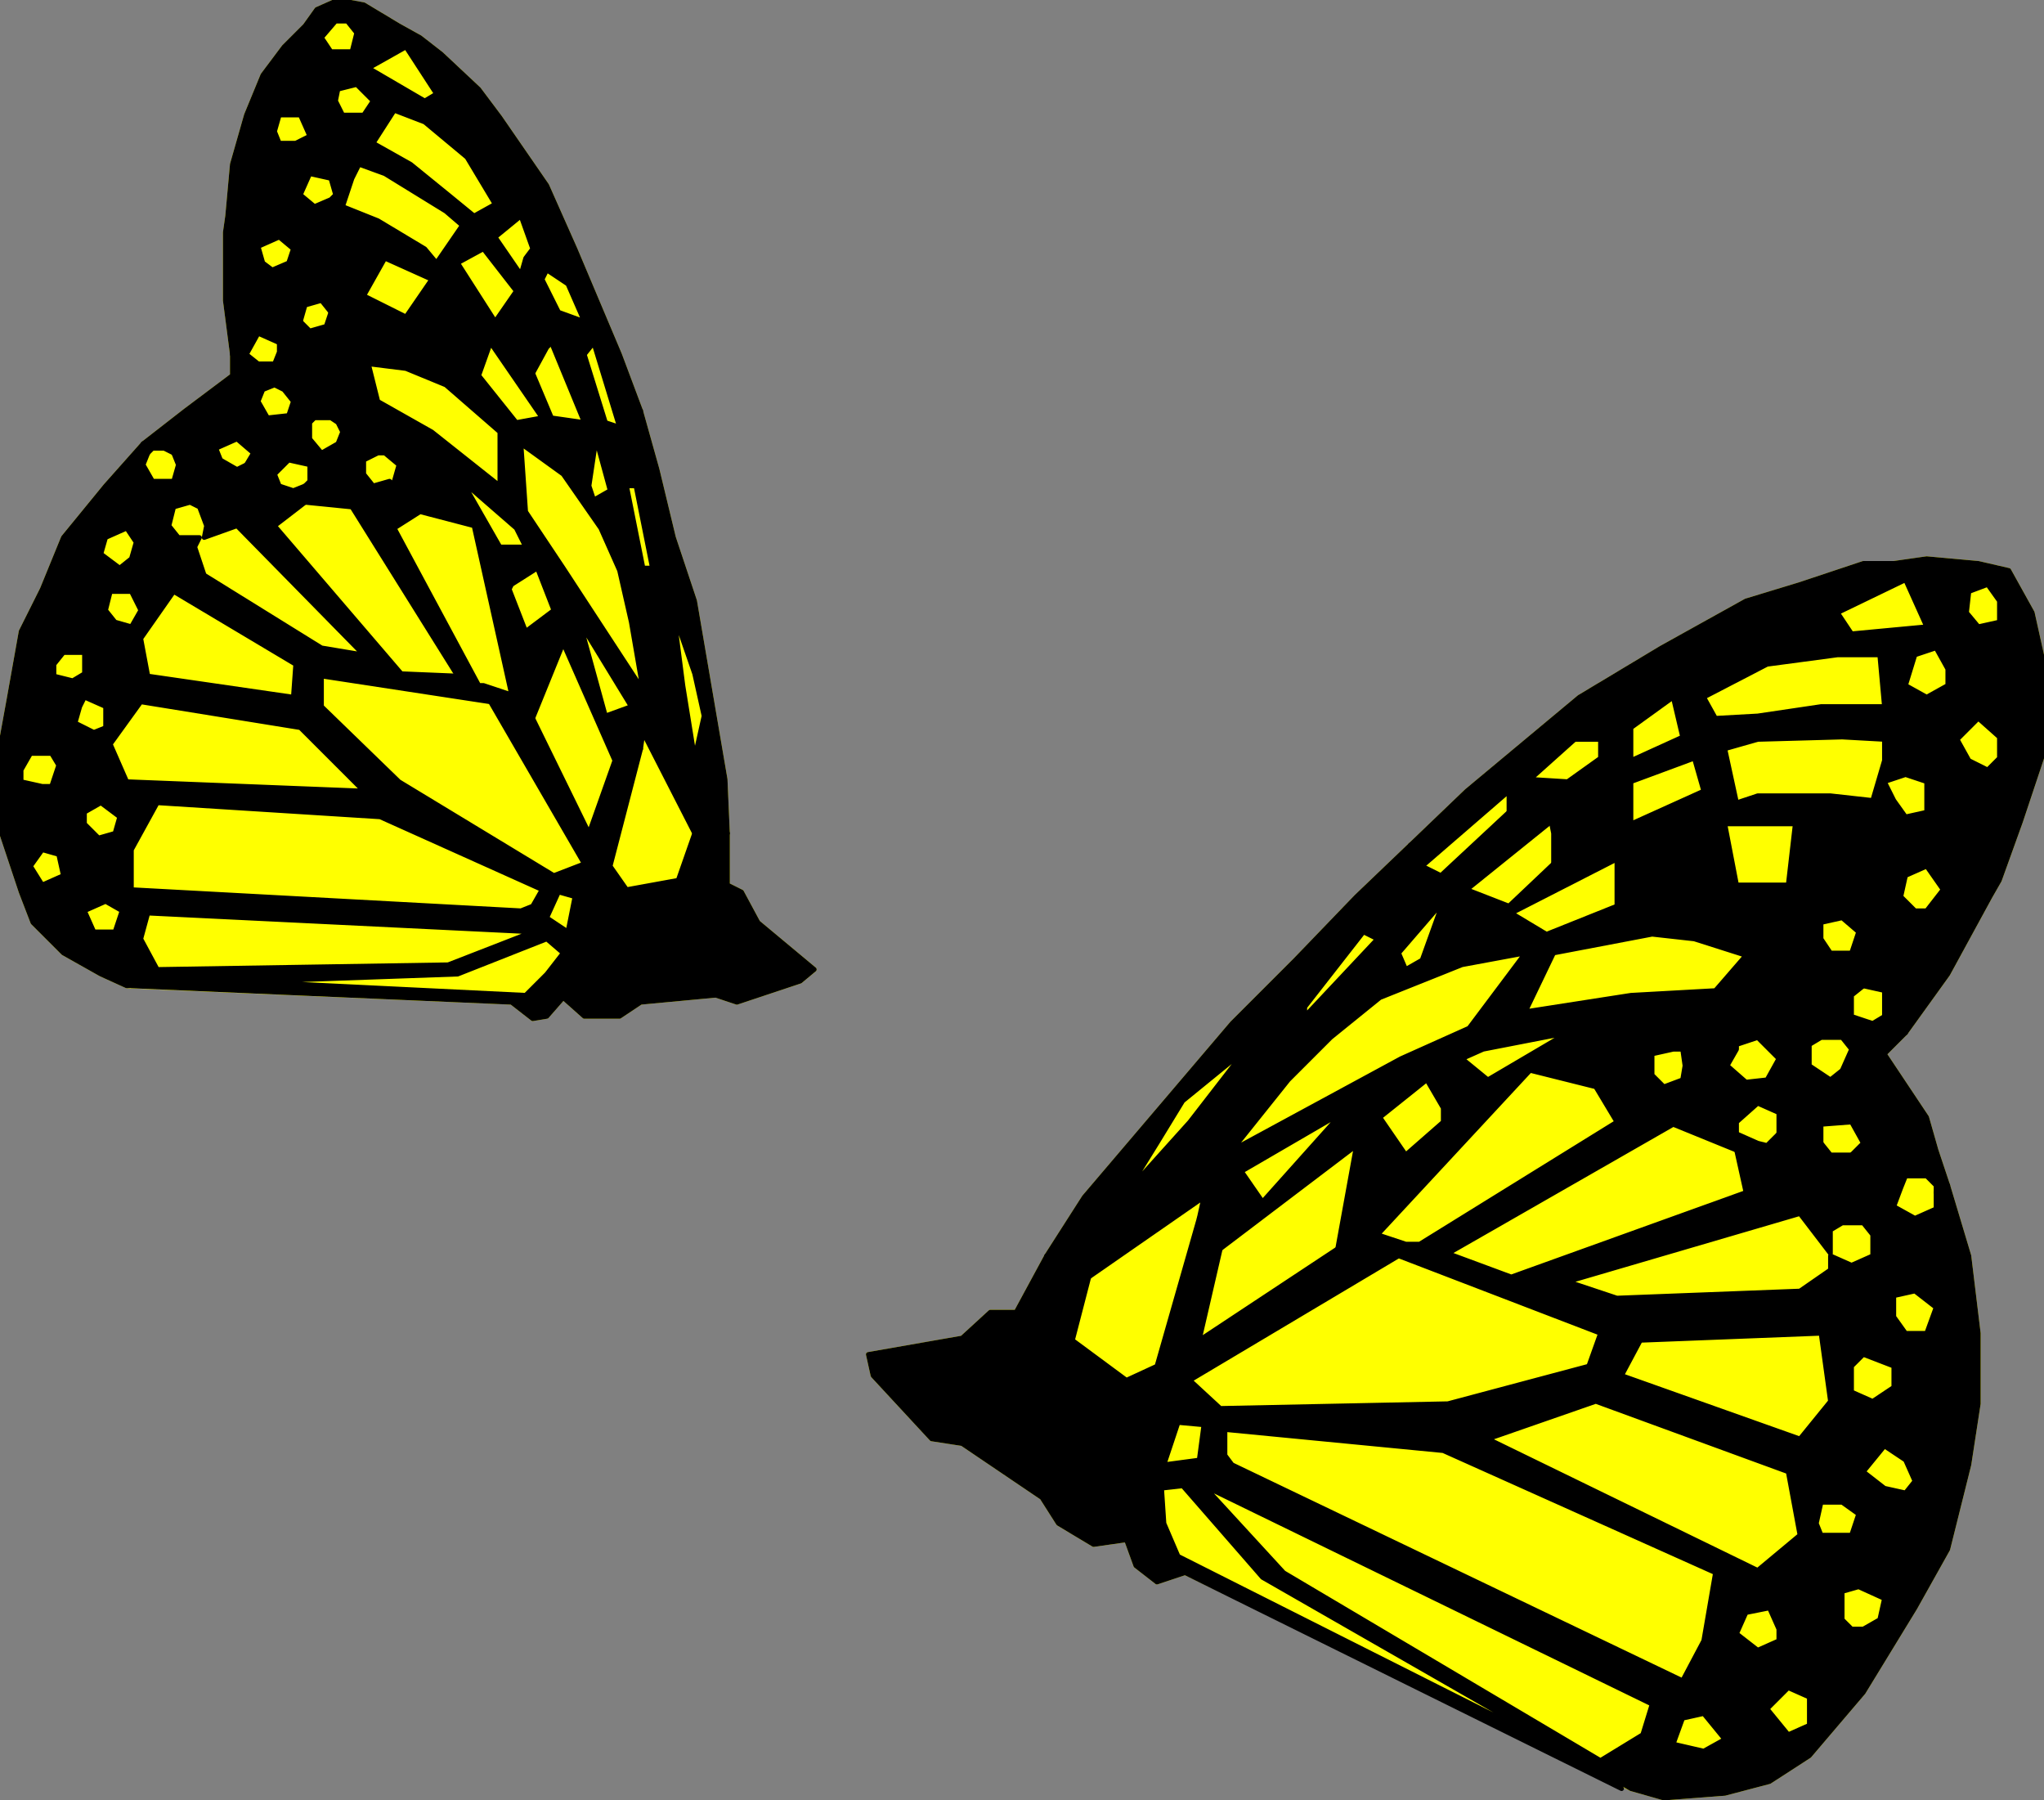
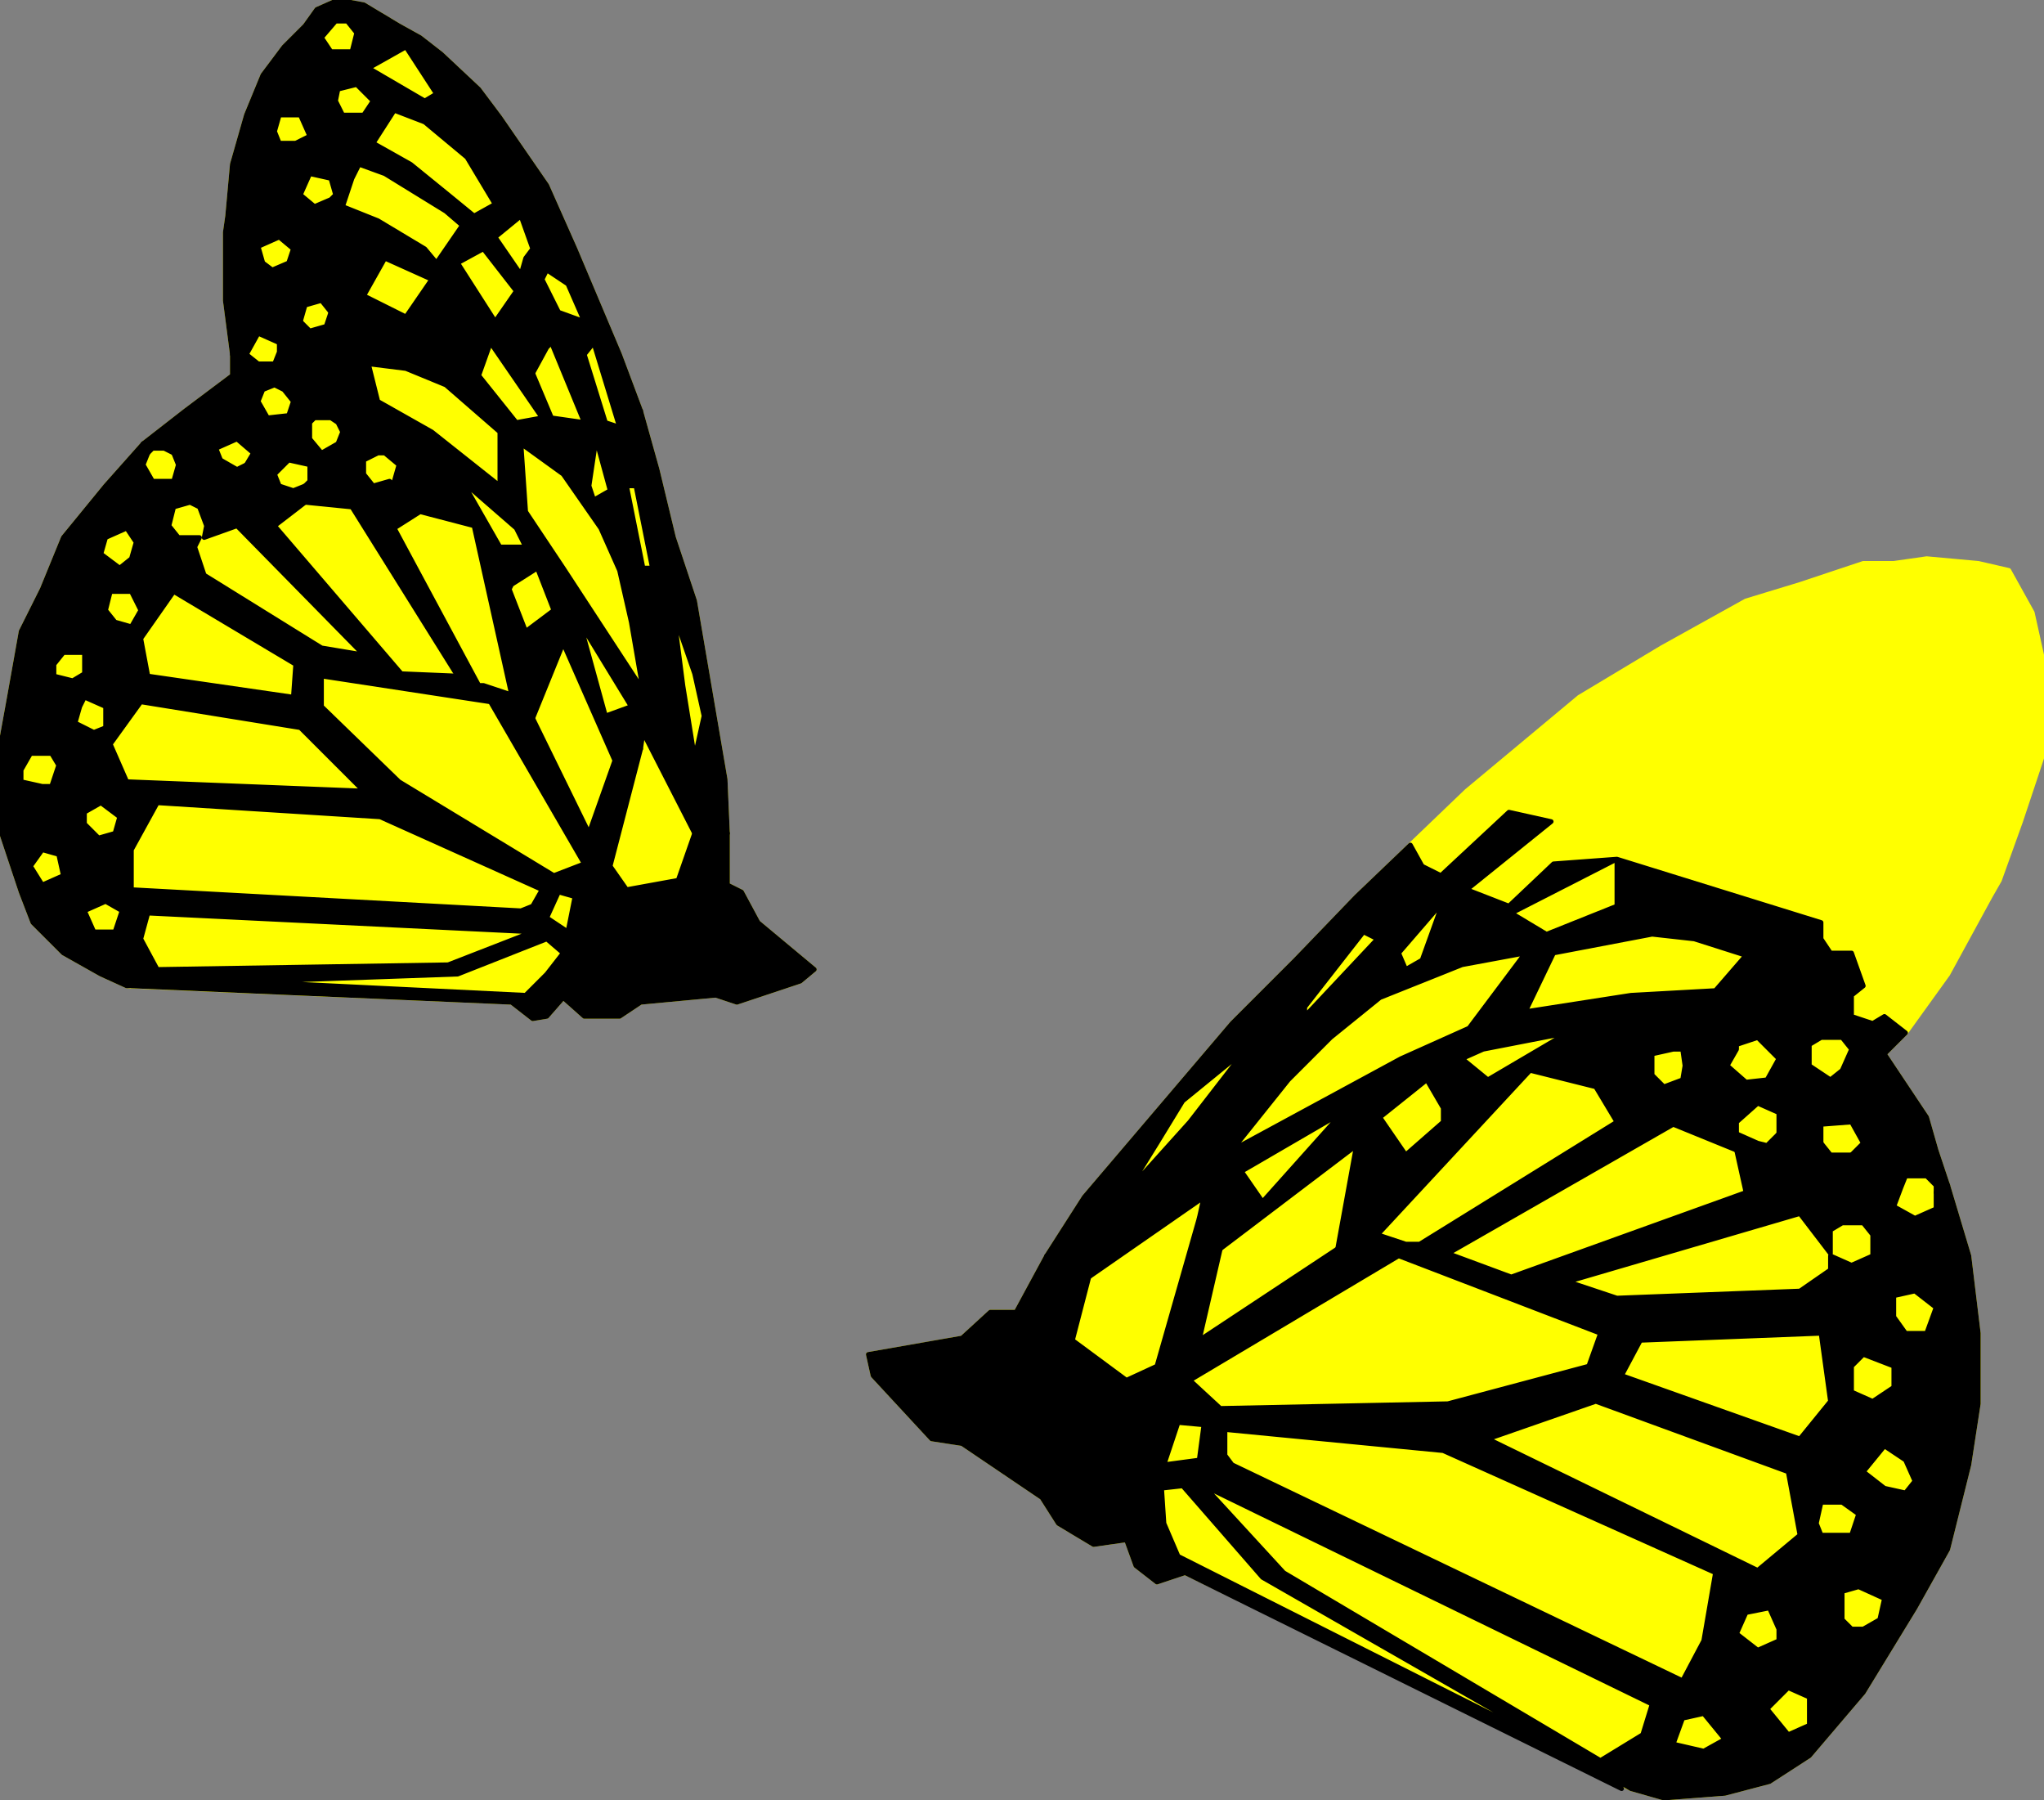
<svg xmlns="http://www.w3.org/2000/svg" xmlns:ns1="http://sodipodi.sourceforge.net/DTD/sodipodi-0.dtd" xmlns:ns2="http://www.inkscape.org/namespaces/inkscape" version="1.0" width="230.452mm" height="202.935mm" id="svg23" ns1:docname="BUTTR004.WMF">
  <rect width="100%" height="100%" fill="#808080" stroke="none" />
  <ns1:namedview pagecolor="#ffffff" bordercolor="#666666" borderopacity="1" objecttolerance="10" gridtolerance="10" guidetolerance="10" ns2:pageopacity="0" ns2:pageshadow="2" ns2:window-width="640" ns2:window-height="480" id="namedview25" />
  <defs id="defs3">
    <pattern id="WMFhbasepattern" patternUnits="userSpaceOnUse" width="6" height="6" x="0" y="0" />
  </defs>
  <path style="fill:none;stroke:none;" d="  M -2,773   L -2,773   L -2,773   L -2,773   z " id="path5" />
  <path style="fill:#ffff00;fill-rule:evenodd;fill-opacity:1;stroke:#ffff00;stroke-width:2px;stroke-linecap:round;stroke-linejoin:round;stroke-miterlimit:4;stroke-dasharray:none;stroke-opacity:1;" d="  M 96,99   L 96,128   L 99,151   L 99,160   L 79,175   L 70,182   L 61,189   L 45,207   L 27,229   L 18,251   L 9,269   L 4,297   L 0,319   L 0,353   L 9,380   L 14,393   L 27,406   L 43,415   L 54,420   L 218,427   L 227,434   L 233,433   L 240,425   L 249,433   L 264,433   L 273,427   L 305,424   L 314,427   L 341,418   L 347,413   L 323,393   L 316,380   L 310,377   L 310,355   L 309,332   L 296,256   L 287,229   L 280,200   L 273,175   L 264,151   L 245,106   L 233,79   L 213,50   L 204,38   L 188,23   L 179,16   L 170,11   L 155,2   L 144,0   L 135,4   L 130,11   L 121,20   L 112,32   L 105,49   L 99,70   L 97,92   L 96,99  z " id="path7" />
  <path style="fill:#000000;fill-rule:evenodd;fill-opacity:1;stroke:#000000;stroke-width:2px;stroke-linecap:round;stroke-linejoin:round;stroke-miterlimit:4;stroke-dasharray:none;stroke-opacity:1;" d="  M 195,288   L 171,287   L 117,224   L 130,214   L 130,207   L 125,209   L 119,207   L 117,202   L 105,198   L 101,200   L 94,196   L 74,193   L 76,198   L 74,205   L 74,216   L 81,214   L 85,216   L 88,224   L 87,229   L 101,224   L 155,279   L 137,276   L 87,245   L 83,233   L 85,229   L 76,229   L 72,224   L 74,216   L 74,205   L 65,205   L 61,198   L 63,193   L 61,189   L 45,207   L 27,229   L 45,229   L 54,225   L 58,231   L 56,238   L 51,242   L 47,252   L 56,252   L 60,260   L 56,267   L 60,272   L 74,252   L 126,283   L 125,297   L 63,288   L 60,272   L 56,267   L 49,265   L 45,260   L 47,252   L 51,242   L 43,236   L 45,229   L 27,229   L 18,251   L 9,269   L 4,297   L 23,283   L 27,278   L 36,278   L 36,287   L 31,290   L 34,301   L 36,297   L 45,301   L 45,310   L 40,312   L 47,317   L 60,299   L 128,310   L 155,337   L 54,333   L 47,317   L 40,312   L 32,308   L 34,301   L 31,290   L 23,288   L 23,283   L 4,297   L 0,319   L 0,353   L 9,333   L 9,328   L 13,321   L 22,321   L 25,326   L 22,335   L 36,346   L 43,342   L 51,348   L 49,355   L 56,362   L 67,342   L 162,348   L 231,379   L 227,386   L 222,388   L 56,379   L 56,362   L 49,355   L 42,357   L 36,351   L 36,346   L 22,335   L 18,335   L 9,333   L 0,353   L 9,380   L 14,393   L 18,377   L 13,369   L 18,362   L 25,364   L 27,373   L 18,377   L 14,393   L 27,406   L 43,415   L 40,397   L 36,388   L 45,384   L 52,388   L 49,397   L 60,400   L 63,389   L 227,397   L 233,391   L 238,380   L 245,382   L 242,397   L 233,391   L 227,397   L 191,411   L 67,413   L 60,400   L 49,397   L 40,397   L 43,415   L 54,420   L 195,415   L 233,400   L 240,406   L 233,415   L 224,424   L 101,418   L 56,420   L 218,427   L 227,434   L 233,433   L 240,425   L 249,433   L 264,433   L 273,427   L 305,424   L 314,427   L 341,418   L 347,413   L 323,393   L 316,380   L 310,377   L 310,355   L 296,355   L 289,375   L 267,379   L 260,369   L 273,319   L 262,324   L 251,355   L 227,306   L 209,299   L 249,368   L 236,373   L 170,333   L 137,301   L 137,288   L 209,299   L 195,288  z " id="path9" />
  <path style="fill:#000000;fill-rule:evenodd;fill-opacity:1;stroke:#000000;stroke-width:2px;stroke-linecap:round;stroke-linejoin:round;stroke-miterlimit:4;stroke-dasharray:none;stroke-opacity:1;" d="  M 141,133   L 139,139   L 132,141   L 128,137   L 119,146   L 119,150   L 117,155   L 110,155   L 105,151   L 99,151   L 99,160   L 79,175   L 110,171   L 112,166   L 117,164   L 121,166   L 125,171   L 123,177   L 132,180   L 134,178   L 141,178   L 144,180   L 146,184   L 144,189   L 155,196   L 161,193   L 164,193   L 161,171   L 157,155   L 173,157   L 190,164   L 213,184   L 213,207   L 184,184   L 161,171   L 164,193   L 170,198   L 168,205   L 179,218   L 202,224   L 218,296   L 206,292   L 204,292   L 168,225   L 179,218   L 166,205   L 159,207   L 155,202   L 155,196   L 144,189   L 137,193   L 132,187   L 132,180   L 123,177   L 114,178   L 110,171   L 79,175   L 70,182   L 61,189   L 63,193   L 65,191   L 70,191   L 74,193   L 94,196   L 92,191   L 101,187   L 108,193   L 105,198   L 117,202   L 123,196   L 132,198   L 132,205   L 130,207   L 130,214   L 150,216   L 195,288   L 209,299   L 227,306   L 240,274   L 262,324   L 273,319   L 274,312   L 296,355   L 310,355   L 309,332   L 300,333   L 296,323   L 291,292   L 269,301   L 258,305   L 247,265   L 236,260   L 224,269   L 217,251   L 218,249   L 213,233   L 197,205   L 220,225   L 224,218   L 222,189   L 240,202   L 256,225   L 264,243   L 269,265   L 274,294   L 240,242   L 224,218   L 220,225   L 224,233   L 213,233   L 218,249   L 229,242   L 236,260   L 247,265   L 269,301   L 291,292   L 287,261   L 296,287   L 300,305   L 296,323   L 300,333   L 309,332   L 296,256   L 287,229   L 278,242   L 274,242   L 267,207   L 260,209   L 253,213   L 251,207   L 254,187   L 260,209   L 267,207   L 271,207   L 278,242   L 287,229   L 280,200   L 273,175   L 264,182   L 258,180   L 249,151   L 235,146   L 249,180   L 235,178   L 227,159   L 209,146   L 231,178   L 220,180   L 204,160   L 209,146   L 141,133  z " id="path11" />
  <path style="fill:#000000;fill-rule:evenodd;fill-opacity:1;stroke:#000000;stroke-width:2px;stroke-linecap:round;stroke-linejoin:round;stroke-miterlimit:4;stroke-dasharray:none;stroke-opacity:1;" d="  M 96,99   L 96,128   L 112,112   L 110,105   L 119,101   L 125,106   L 123,112   L 155,126   L 164,110   L 184,119   L 173,135   L 155,126   L 123,112   L 116,115   L 112,112   L 96,128   L 99,151   L 105,151   L 110,142   L 119,146   L 128,137   L 130,130   L 137,128   L 141,133   L 209,146   L 227,159   L 233,148   L 235,146   L 249,151   L 253,146   L 264,182   L 273,175   L 264,151   L 245,106   L 233,79   L 222,92   L 227,106   L 224,110   L 222,117   L 231,119   L 233,115   L 242,121   L 249,137   L 238,133   L 231,119   L 222,117   L 211,101   L 206,106   L 220,124   L 211,137   L 195,112   L 206,106   L 211,101   L 222,92   L 233,79   L 213,50   L 204,38   L 188,23   L 179,16   L 170,11   L 173,20   L 186,40   L 181,43   L 157,29   L 173,20   L 170,11   L 155,2   L 144,0   L 135,4   L 143,9   L 148,9   L 152,14   L 150,22   L 141,22   L 137,16   L 143,9   L 135,4   L 130,11   L 121,20   L 144,38   L 152,36   L 159,43   L 155,49   L 159,61   L 168,47   L 181,52   L 199,67   L 211,87   L 202,92   L 191,83   L 175,70   L 159,61   L 155,49   L 146,49   L 143,43   L 144,38   L 121,20   L 112,32   L 105,49   L 117,56   L 119,49   L 128,49   L 132,58   L 126,61   L 119,61   L 117,56   L 105,49   L 99,70   L 97,92   L 128,83   L 132,74   L 141,76   L 143,83   L 141,85   L 146,88   L 150,76   L 153,70   L 164,74   L 190,90   L 197,96   L 186,112   L 181,106   L 161,94   L 146,88   L 141,85   L 134,88   L 128,83   L 97,92   L 96,99  z " id="path13" />
  <path style="fill:#ffff00;fill-rule:evenodd;fill-opacity:1;stroke:#ffff00;stroke-width:2px;stroke-linecap:round;stroke-linejoin:round;stroke-miterlimit:4;stroke-dasharray:none;stroke-opacity:1;" d="  M 848,382   L 830,415   L 812,440   L 803,449   L 821,476   L 825,490   L 830,505   L 839,535   L 843,568   L 843,598   L 839,624   L 830,660   L 816,685   L 794,721   L 771,748   L 754,759   L 735,764   L 709,766   L 695,762   L 505,670   L 493,674   L 484,667   L 480,656   L 466,658   L 451,649   L 444,638   L 410,615   L 397,613   L 372,586   L 370,577   L 410,570   L 422,559   L 433,559   L 446,535   L 462,510   L 525,436   L 552,409   L 578,382   L 601,360   L 625,337   L 673,297   L 708,276   L 744,256   L 767,249   L 794,240   L 807,240   L 821,238   L 843,240   L 856,243   L 861,252   L 866,261   L 870,279   L 870,323   L 861,350   L 852,375   L 848,382  z " id="path15" />
  <path style="fill:#000000;fill-rule:evenodd;fill-opacity:1;stroke:#000000;stroke-width:2px;stroke-linecap:round;stroke-linejoin:round;stroke-miterlimit:4;stroke-dasharray:none;stroke-opacity:1;" d="  M 617,534   L 644,544   L 744,508   L 740,490   L 740,483   L 749,487   L 753,488   L 758,483   L 776,487   L 780,492   L 789,492   L 812,501   L 810,506   L 807,514   L 798,526   L 794,521   L 785,521   L 780,524   L 780,534   L 767,517   L 668,546   L 689,553   L 767,550   L 780,541   L 780,535   L 789,539   L 798,535   L 798,526   L 807,514   L 816,519   L 825,515   L 825,508   L 830,505   L 839,535   L 843,568   L 825,557   L 816,550   L 807,552   L 807,561   L 812,568   L 807,582   L 794,577   L 789,582   L 789,593   L 780,597   L 776,568   L 699,571   L 691,586   L 767,613   L 780,597   L 789,593   L 798,597   L 807,591   L 807,582   L 812,568   L 821,568   L 825,557   L 843,568   L 843,598   L 839,624   L 830,660   L 816,631   L 812,622   L 803,616   L 794,627   L 803,634   L 792,645   L 785,640   L 776,640   L 774,649   L 776,654   L 767,654   L 762,627   L 680,597   L 634,613   L 749,669   L 767,654   L 789,654   L 792,645   L 803,634   L 812,636   L 816,631   L 830,660   L 816,685   L 794,721   L 794,694   L 801,690   L 803,681   L 792,676   L 785,678   L 785,690   L 758,694   L 754,685   L 744,687   L 740,696   L 726,699   L 731,670   L 615,618   L 522,609   L 522,620   L 525,624   L 717,716   L 726,699   L 740,696   L 749,703   L 758,699   L 758,694   L 785,690   L 789,694   L 794,694   L 794,721   L 771,748   L 754,759   L 762,739   L 771,735   L 771,723   L 762,719   L 753,728   L 762,739   L 754,759   L 735,764   L 709,766   L 726,746   L 735,741   L 726,730   L 717,732   L 713,743   L 700,739   L 704,726   L 513,633   L 511,622   L 513,607   L 502,606   L 496,624   L 511,622   L 513,633   L 547,670   L 682,750   L 700,739   L 713,743   L 726,746   L 709,766   L 695,762   L 538,672   L 504,633   L 495,634   L 496,649   L 502,663   L 643,734   L 691,762   L 505,670   L 493,674   L 484,667   L 480,656   L 466,658   L 451,649   L 444,638   L 410,615   L 397,613   L 372,586   L 370,577   L 410,570   L 422,559   L 433,559   L 446,535   L 464,544   L 457,571   L 480,588   L 493,582   L 511,519   L 520,532   L 511,571   L 570,532   L 596,535   L 507,588   L 520,600   L 617,598   L 677,582   L 682,568   L 596,535   L 617,534  z " id="path17" />
  <path style="fill:#000000;fill-rule:evenodd;fill-opacity:1;stroke:#000000;stroke-width:2px;stroke-linecap:round;stroke-linejoin:round;stroke-miterlimit:4;stroke-dasharray:none;stroke-opacity:1;" d="  M 776,393   L 776,400   L 780,406   L 789,406   L 794,420   L 789,424   L 789,433   L 798,436   L 803,433   L 812,440   L 803,449   L 821,476   L 785,456   L 789,447   L 785,442   L 776,442   L 771,445   L 771,454   L 758,451   L 749,442   L 740,445   L 740,447   L 736,454   L 718,454   L 717,447   L 713,447   L 731,422   L 744,407   L 722,400   L 704,398   L 662,406   L 650,431   L 695,424   L 731,422   L 713,447   L 704,449   L 704,458   L 680,463   L 652,456   L 587,526   L 599,530   L 605,530   L 689,478   L 680,463   L 704,458   L 709,463   L 717,460   L 718,454   L 736,454   L 744,461   L 753,460   L 758,451   L 771,454   L 780,460   L 785,456   L 821,476   L 825,490   L 830,505   L 825,508   L 825,505   L 821,501   L 812,501   L 789,492   L 794,487   L 789,478   L 776,479   L 776,487   L 758,483   L 758,474   L 749,470   L 740,478   L 740,490   L 713,479   L 617,534   L 596,535   L 570,532   L 578,488   L 520,532   L 511,519   L 513,510   L 464,544   L 446,535   L 462,510   L 473,517   L 480,508   L 507,478   L 529,499   L 538,512   L 572,474   L 588,476   L 599,492   L 615,478   L 615,472   L 634,460   L 668,440   L 632,447   L 626,438   L 650,406   L 623,411   L 588,425   L 567,442   L 549,460   L 525,490   L 597,451   L 626,438   L 632,447   L 623,451   L 634,460   L 615,472   L 608,460   L 588,476   L 572,474   L 529,499   L 507,478   L 531,447   L 504,469   L 493,487   L 480,508   L 473,517   L 462,510   L 525,436   L 552,409   L 556,429   L 556,433   L 587,400   L 596,406   L 599,413   L 606,409   L 615,384   L 596,406   L 587,400   L 581,397   L 556,429   L 552,409   L 578,382   L 601,360   L 606,369   L 614,373   L 643,346   L 661,350   L 625,379   L 643,386   L 662,368   L 689,366   L 644,389   L 659,398   L 689,386   L 689,366   L 776,393  z " id="path19" />
-   <path style="fill:#000000;fill-rule:evenodd;fill-opacity:1;stroke:#000000;stroke-width:2px;stroke-linecap:round;stroke-linejoin:round;stroke-miterlimit:4;stroke-dasharray:none;stroke-opacity:1;" d="  M 848,382   L 830,415   L 821,388   L 828,379   L 821,369   L 812,373   L 810,382   L 762,377   L 765,351   L 735,351   L 740,377   L 762,377   L 810,382   L 816,388   L 821,388   L 830,415   L 812,440   L 803,433   L 803,422   L 794,420   L 789,406   L 792,397   L 785,391   L 776,393   L 689,366   L 662,368   L 662,355   L 661,350   L 643,346   L 643,337   L 606,369   L 601,360   L 625,337   L 673,297   L 708,276   L 713,297   L 695,310   L 695,324   L 682,323   L 682,315   L 671,315   L 652,332   L 668,333   L 682,323   L 695,324   L 717,314   L 722,323   L 695,333   L 695,351   L 726,337   L 722,323   L 717,314   L 713,297   L 708,276   L 744,256   L 767,249   L 794,240   L 807,240   L 821,238   L 812,247   L 783,261   L 789,270   L 821,267   L 812,247   L 821,238   L 843,240   L 856,243   L 861,252   L 852,256   L 847,249   L 839,252   L 838,261   L 843,267   L 852,265   L 852,256   L 861,252   L 866,261   L 870,279   L 830,285   L 825,276   L 816,279   L 812,292   L 803,301   L 801,279   L 783,279   L 753,283   L 726,297   L 731,306   L 749,305   L 776,301   L 803,301   L 812,292   L 821,297   L 830,292   L 830,285   L 870,279   L 870,323   L 852,323   L 852,314   L 843,306   L 834,315   L 839,324   L 847,328   L 852,323   L 870,323   L 861,350   L 852,375   L 821,346   L 821,333   L 812,330   L 803,333   L 807,341   L 798,341   L 803,324   L 803,315   L 785,314   L 749,315   L 735,319   L 740,342   L 749,339   L 780,339   L 798,341   L 807,341   L 812,348   L 821,346   L 852,375   L 848,382  z " id="path21" />
</svg>